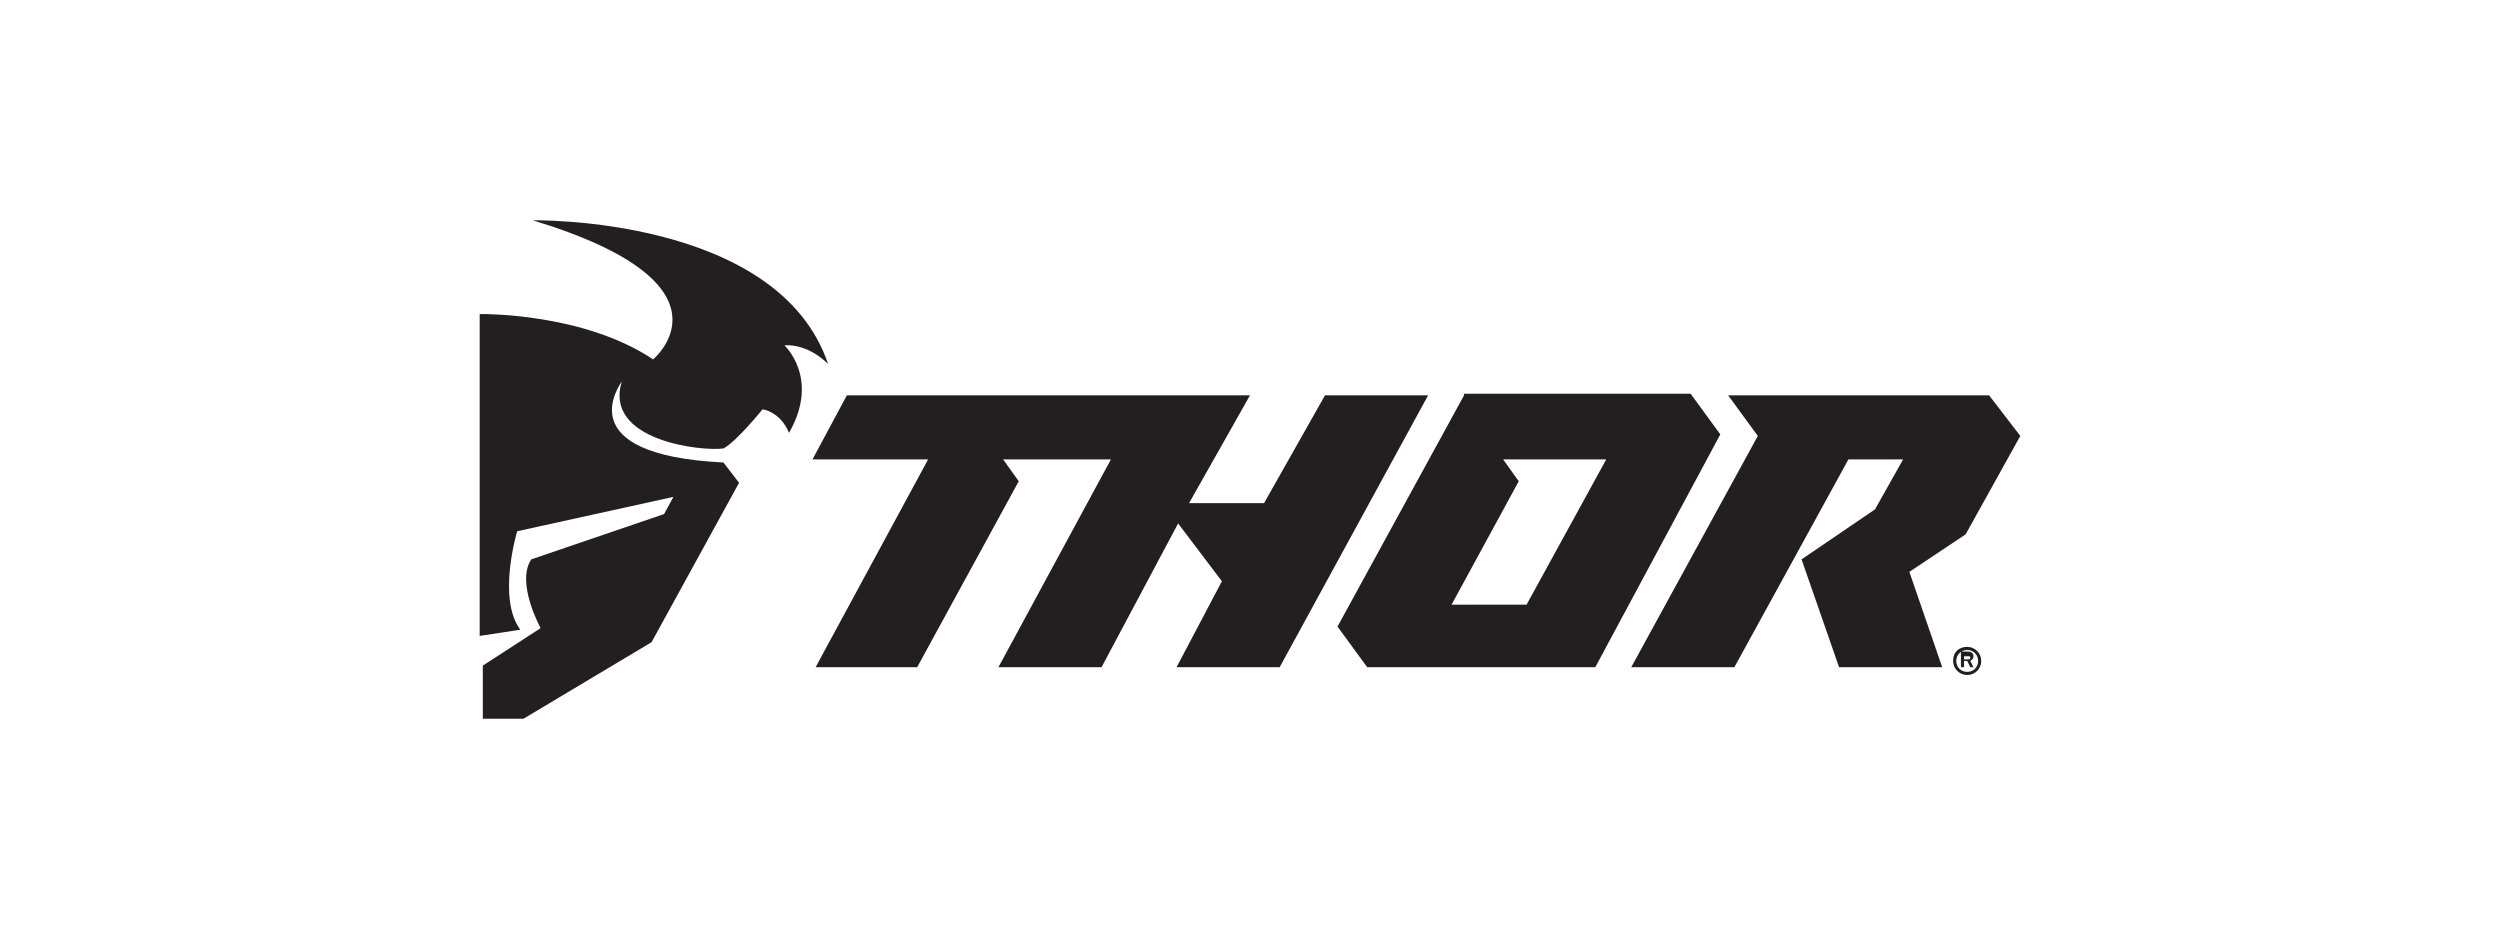
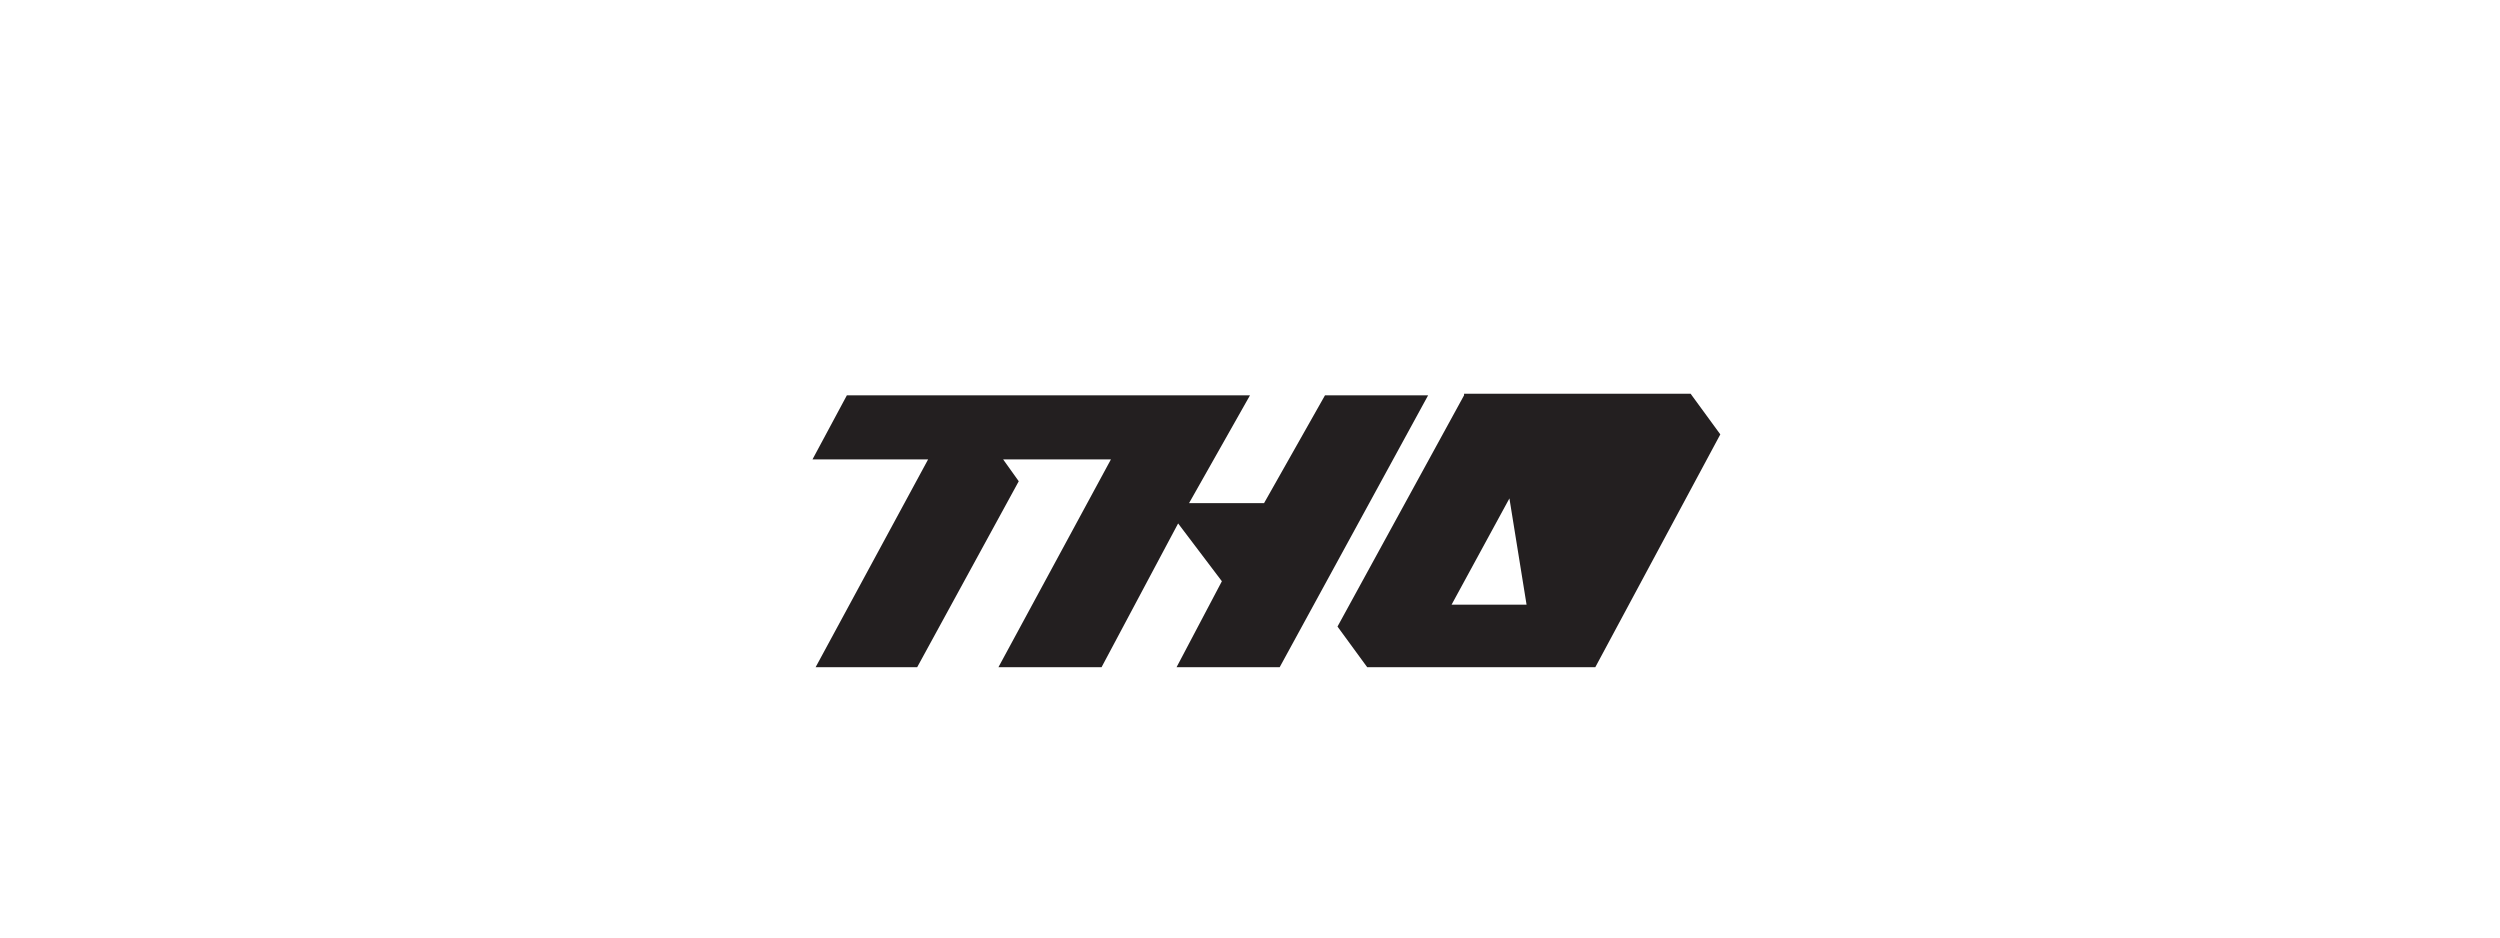
<svg xmlns="http://www.w3.org/2000/svg" version="1.1" id="Layer_1" x="0px" y="0px" viewBox="0 0 160 60" style="enable-background:new 0 0 160 60;" xml:space="preserve">
  <style type="text/css">
	.st0{fill:#231F20;}
</style>
  <title>Asset 17</title>
  <g>
    <g>
-       <path class="st0" d="M30.7,40.7V20.1h0.1c0,0,6.5-0.1,11,2.9c0,0,5.8-4.8-7.7-8.9c0,0,15.7-0.3,18.9,9.2l0,0c0,0-1.2-1.3-2.8-1.2    c0,0,2.3,2.1,0.3,5.6c-0.6-1.4-1.7-1.5-1.7-1.5s-1.7,2.1-2.5,2.5c-1.4,0.2-7.7-0.5-6.5-4.3l0,0l0,0l0,0c-0.1,0.2-3.5,4.7,6.5,5.2    l1,1.3l-5.6,10.2L33.5,46h-2.6v-3.4l3.7-2.4c0,0-1.6-2.9-0.6-4.4l8.5-2.9l0.6-1.1l-10,2.2c0,0-1.3,4.3,0.2,6.3L30.7,40.7z" />
      <g>
-         <path class="st0" d="M125.9,43c0.4,0,0.7-0.3,0.7-0.7s-0.3-0.7-0.7-0.7c-0.4,0-0.7,0.3-0.7,0.7C125.2,42.7,125.5,43,125.9,43z      M125.9,41.4c0.5,0,0.9,0.4,0.9,0.9s-0.4,0.9-0.9,0.9s-0.9-0.4-0.9-0.9C125,41.7,125.4,41.4,125.9,41.4z M125.7,42.2h0.2     c0.1,0,0.2,0,0.2-0.1s0-0.1-0.2-0.1h-0.2V42.2z M125.7,42.7h-0.2v-1h0.4c0.1,0,0.4,0,0.4,0.3c0,0.2-0.1,0.2-0.2,0.3l0.2,0.4h-0.2     l-0.2-0.4h-0.2L125.7,42.7L125.7,42.7z" />
-       </g>
-       <polygon class="st0" points="129.3,27.9 127.3,25.3 110.6,25.3 112.5,27.9 104.4,42.7 111,42.7 118.3,29.4 121.8,29.4 120,32.6     115.3,35.8 117.7,42.7 124.3,42.7 122.2,36.6 125.8,34.2   " />
-       <path class="st0" d="M93.7,25.3l-8.1,14.8l1.9,2.6h14.6l8-14.9l-1.9-2.6H93.7V25.3z M97.7,38.7h-4.8l4.3-7.9l-1-1.4h6.6L97.7,38.7    z" />
+         </g>
+       <path class="st0" d="M93.7,25.3l-8.1,14.8l1.9,2.6h14.6l8-14.9l-1.9-2.6H93.7V25.3z M97.7,38.7h-4.8l4.3-7.9l-1-1.4L97.7,38.7    z" />
      <polygon class="st0" points="84.8,25.3 80.9,32.2 76.1,32.2 80,25.3 54.2,25.3 52,29.4 59.4,29.4 52.2,42.7 58.7,42.7 65.2,30.8     64.2,29.4 71.1,29.4 63.9,42.7 70.5,42.7 75.4,33.5 78.2,37.2 75.3,42.7 81.9,42.7 91.4,25.3   " />
    </g>
  </g>
</svg>